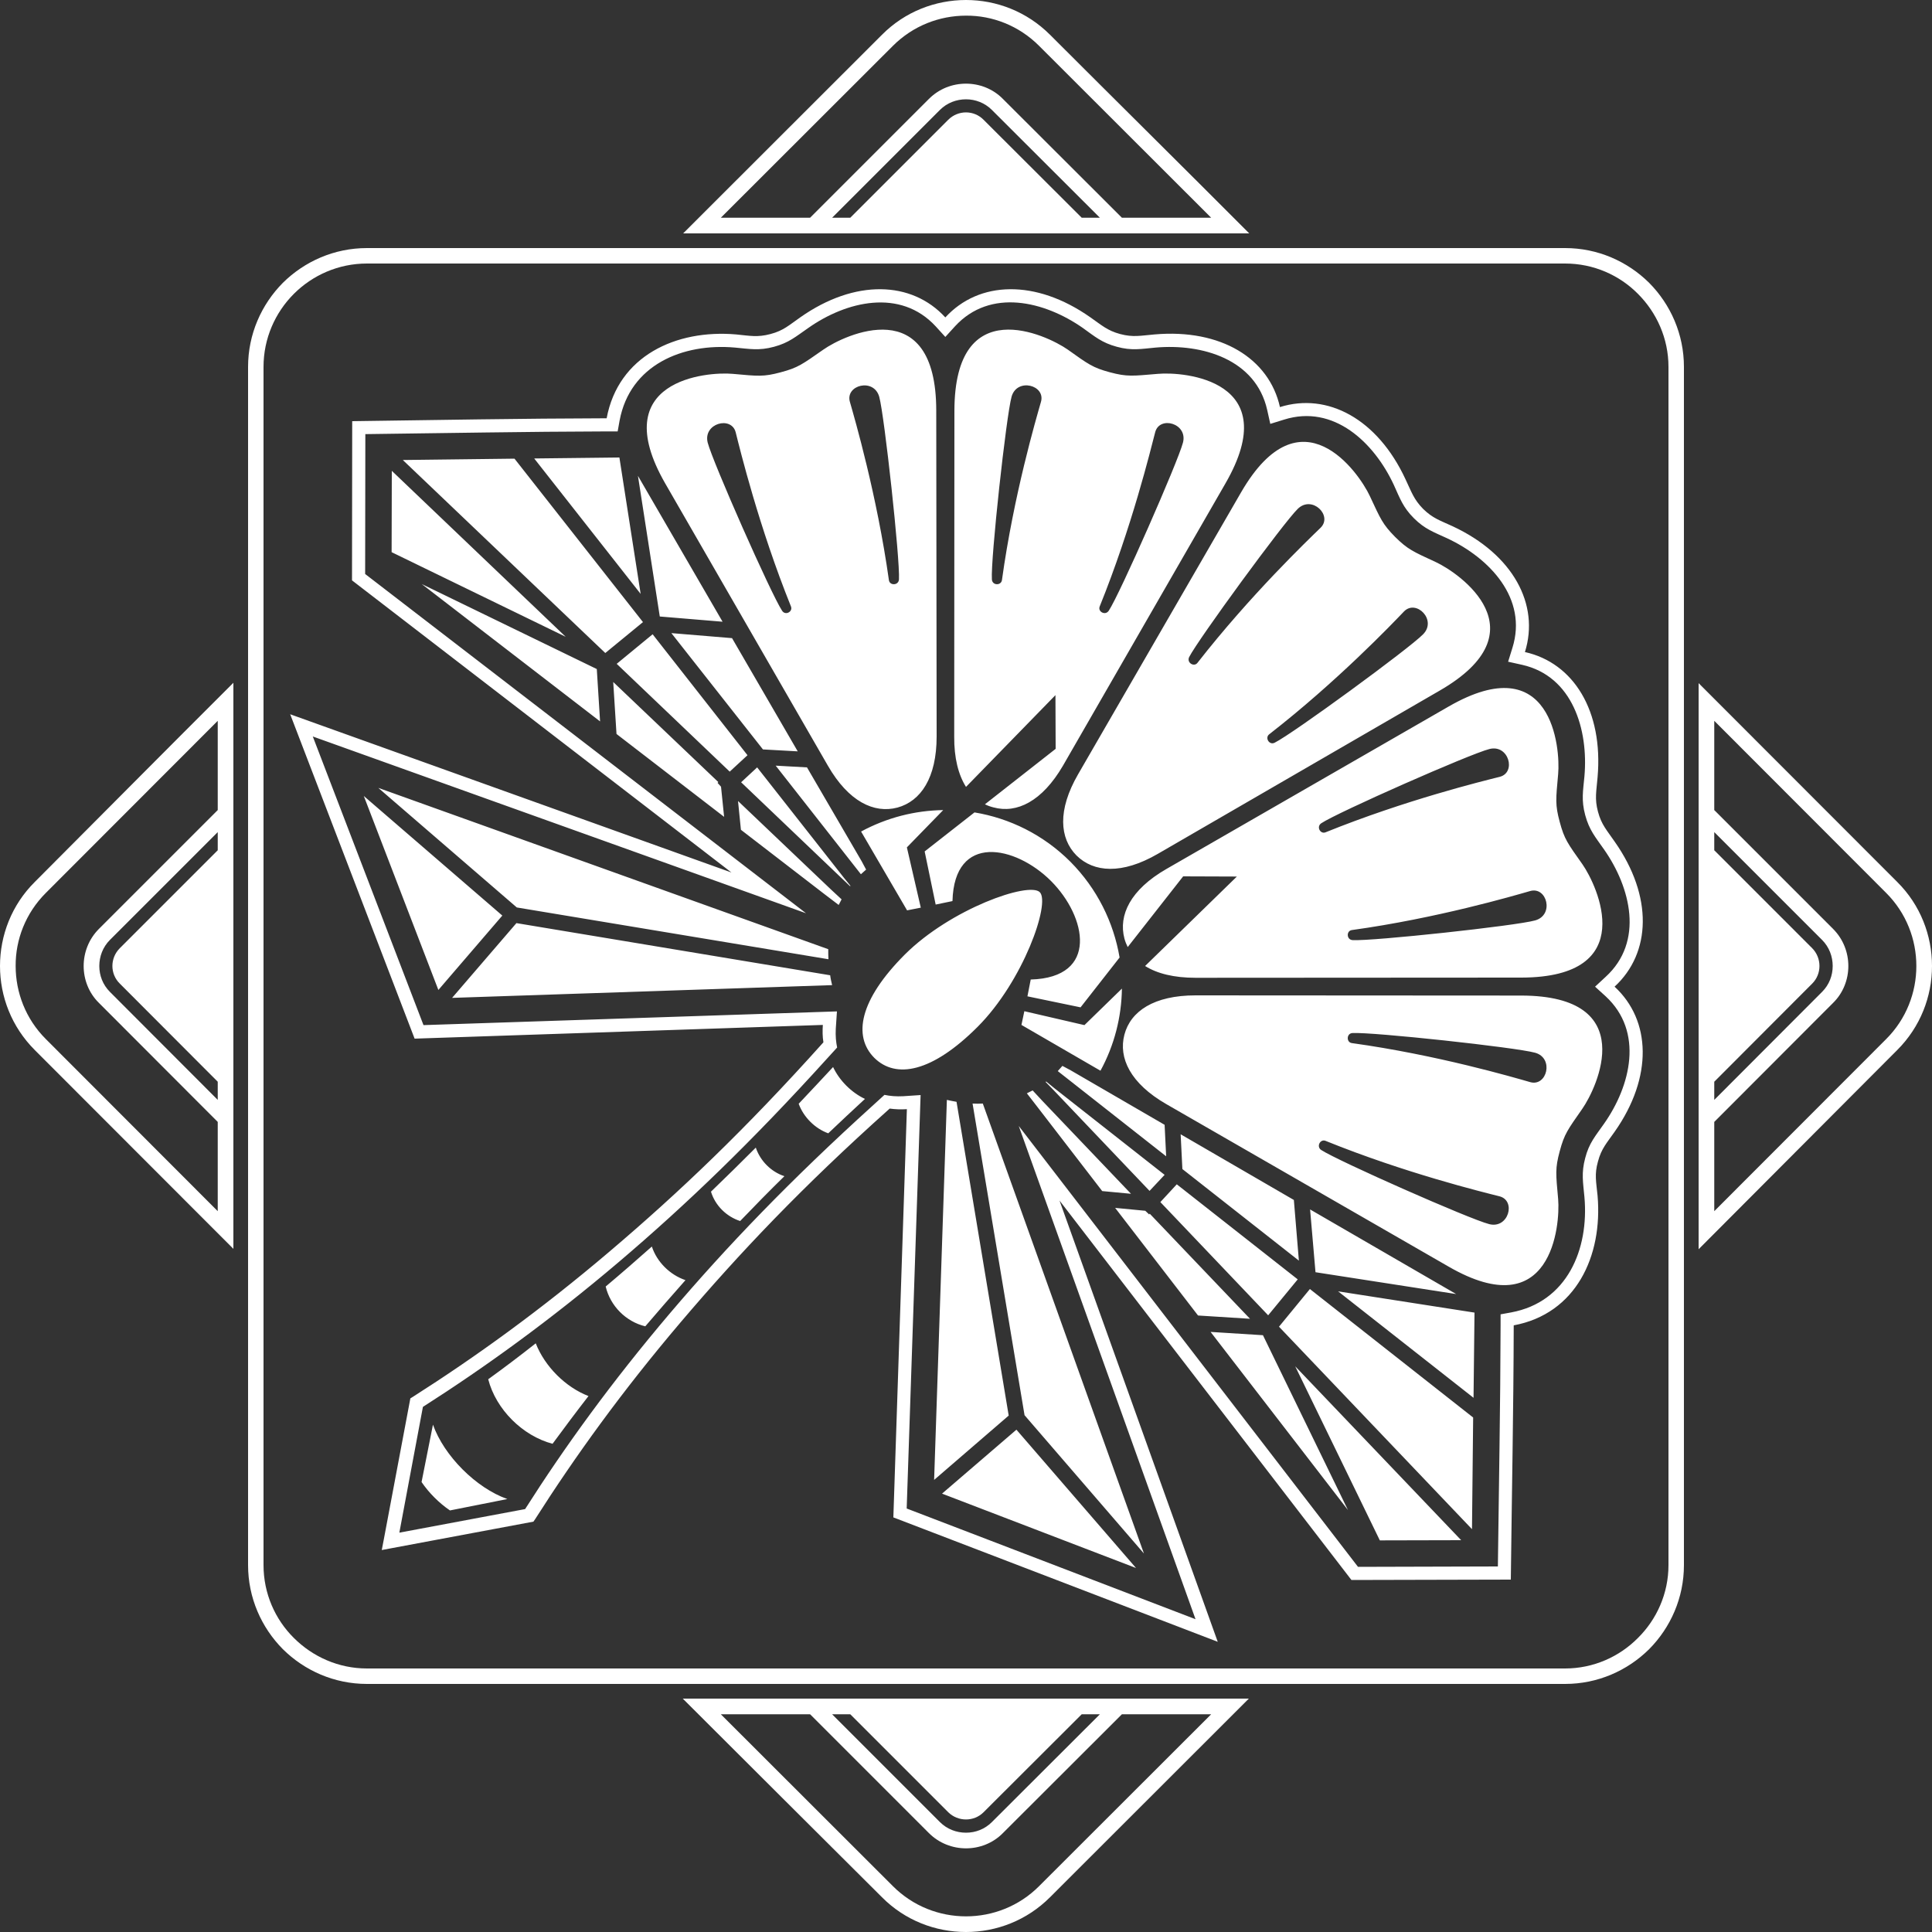
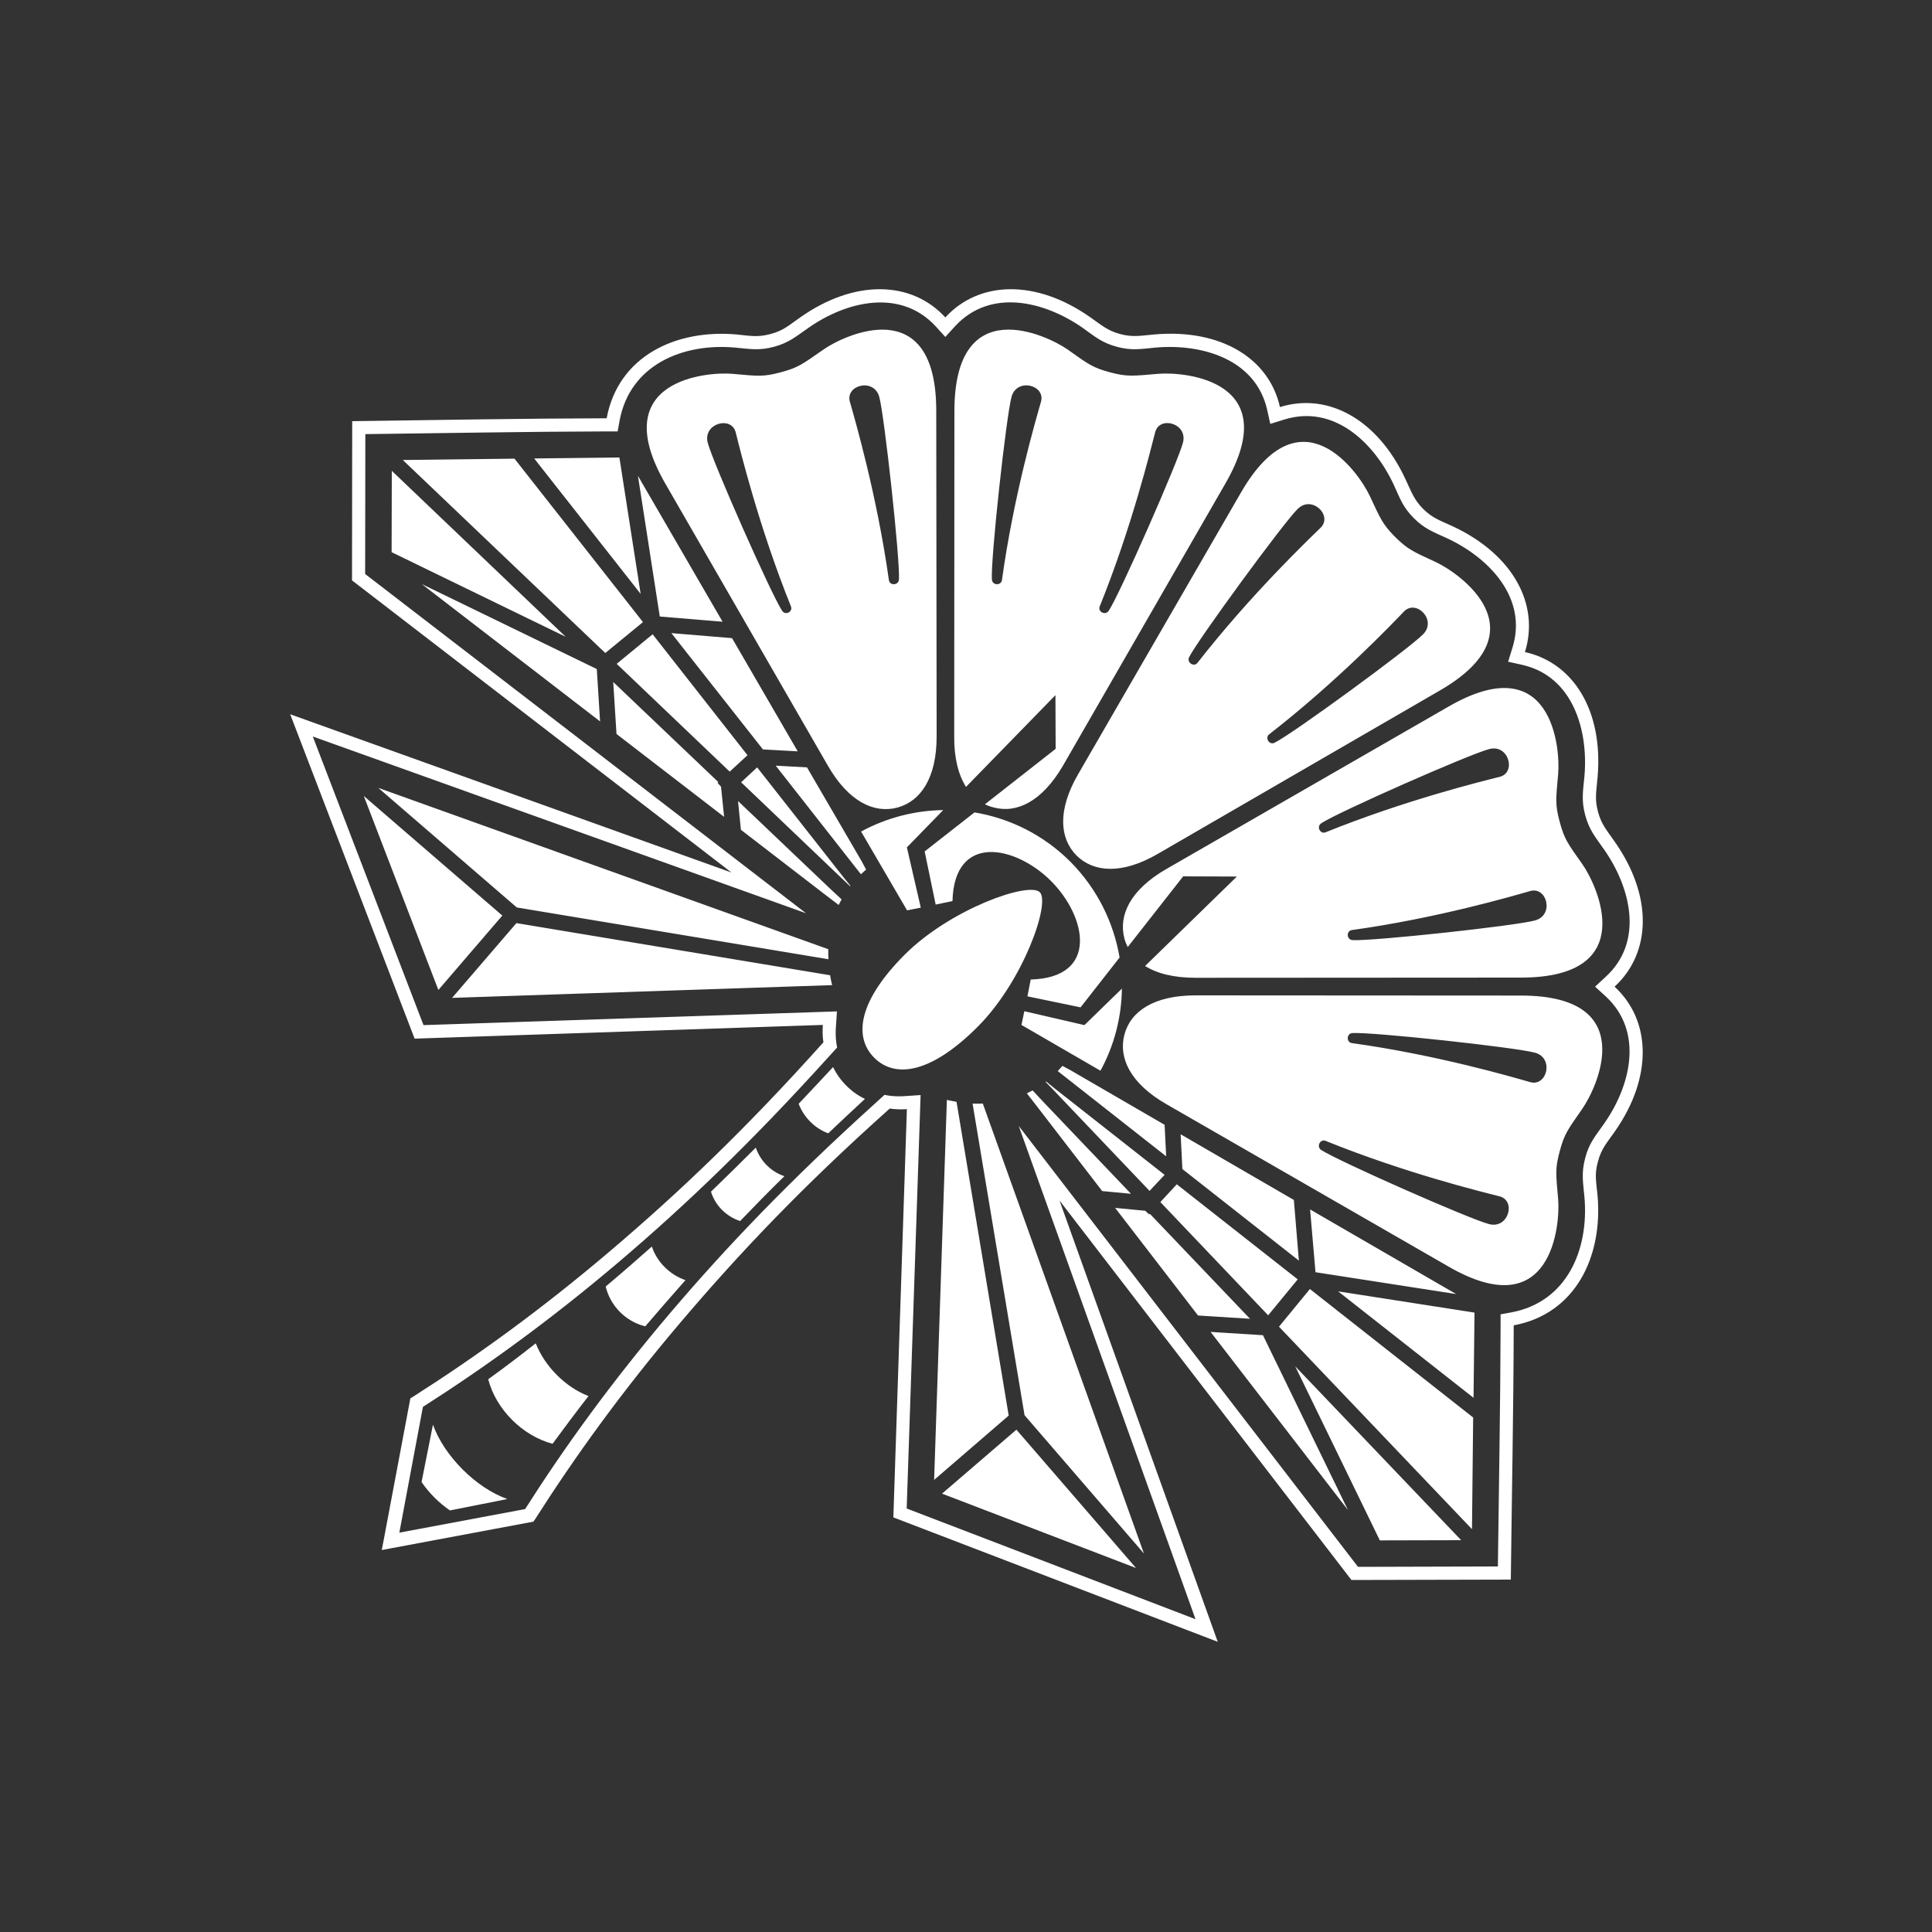
<svg xmlns="http://www.w3.org/2000/svg" xml:space="preserve" width="100px" height="100px" version="1.0" style="shape-rendering:geometricPrecision; text-rendering:geometricPrecision; image-rendering:optimizeQuality; fill-rule:evenodd; clip-rule:evenodd" viewBox="0 0 100 100">
  <rect x="0" y="0" width="100" height="100" fill="#333333" stroke="none" />
  <defs>
    <style type="text/css">
   
    .fil1 {fill:white}
    .fil0 {fill:white;fill-rule:nonzero}
   
  </style>
  </defs>
  <g id="Слой_x0020_1">
    <g id="_2195689913904">
-       <path class="fil0" d="M87.16 18.99l0 62.02c0,1.69 -0.69,3.23 -1.8,4.35 -1.12,1.11 -2.66,1.8 -4.35,1.8l-62.02 0c-1.69,0 -3.23,-0.69 -4.35,-1.8 -1.11,-1.12 -1.8,-2.66 -1.8,-4.35l0 -62.02c0,-1.69 0.69,-3.23 1.8,-4.35 1.12,-1.11 2.66,-1.8 4.35,-1.8l62.02 0c1.69,0 3.23,0.69 4.35,1.8 1.11,1.12 1.8,2.66 1.8,4.35zm-0.8 62.02l0 -62.02c0,-1.47 -0.61,-2.81 -1.58,-3.78 -0.96,-0.97 -2.3,-1.57 -3.77,-1.57l-62.02 0c-1.47,0 -2.81,0.6 -3.78,1.57 -0.97,0.97 -1.57,2.31 -1.57,3.78l0 62.02c0,1.47 0.6,2.81 1.57,3.77 0.97,0.97 2.31,1.58 3.78,1.58l62.02 0c1.47,0 2.81,-0.61 3.77,-1.58 0.97,-0.96 1.58,-2.3 1.58,-3.77z" />
      <path class="fil1" d="M72.21 27.79c-0.65,-0.66 -0.75,-0.92 -1.31,-2.12 -0.56,-1.2 -3.56,-5.54 -6.66,-0.19l-8.44 14.6c-1.07,1.85 -0.96,3.31 -0.08,4.2 0.89,0.88 2.35,0.99 4.2,-0.08l14.59 -8.45c5.36,-3.09 1.02,-6.09 -0.18,-6.65 -1.21,-0.56 -1.46,-0.66 -2.12,-1.31zm-48.92 50.39c-0.56,-0.38 -1.09,-0.91 -1.47,-1.47l0.59 -2.97c0.57,1.61 2.23,3.28 3.85,3.85l-2.97 0.59zm21.48 -21.3c-0.7,-0.33 -1.32,-0.95 -1.65,-1.65 -0.59,0.63 -1.18,1.27 -1.78,1.9 0.25,0.69 0.84,1.28 1.53,1.53 0.63,-0.6 1.26,-1.19 1.9,-1.78zm-5.65 2.52c-0.77,0.77 -1.54,1.53 -2.32,2.28 0.22,0.72 0.8,1.29 1.51,1.52 0.75,-0.78 1.51,-1.56 2.29,-2.32 -0.69,-0.23 -1.25,-0.79 -1.48,-1.48zm-5.38 5.12c-0.79,0.7 -1.58,1.39 -2.39,2.07 0.24,1.01 1.05,1.82 2.05,2.06 0.69,-0.81 1.38,-1.6 2.08,-2.39 -0.8,-0.27 -1.48,-0.94 -1.74,-1.74zm-6.01 5.01c-0.81,0.64 -1.63,1.26 -2.46,1.86 0.4,1.56 1.78,2.93 3.33,3.34 0.61,-0.83 1.23,-1.66 1.86,-2.47 -1.19,-0.46 -2.26,-1.53 -2.73,-2.73zm-7.97 10.7l0.1 -0.52 1.38 -7.33 0.13 -0.08c3.22,-2.05 6.6,-4.48 10.19,-7.53 3.59,-3.05 7,-6.29 11.06,-10.82 -0.05,-0.3 -0.05,-0.6 -0.03,-0.9l-21.13 0.71 -6.44 -16.79 22.84 8.19 -19.64 -15.12 0.01 -8.24c4.39,-0.06 8.79,-0.14 13.17,-0.15 0.6,-3.22 3.58,-4.61 6.7,-4.34 0.72,0.07 1.1,0.16 1.78,-0.02 0.68,-0.18 0.96,-0.46 1.55,-0.87 2.82,-1.98 5.76,-1.89 7.5,0.01 1.74,-1.9 4.68,-1.99 7.5,-0.01 0.59,0.41 0.88,0.69 1.55,0.87 0.68,0.18 1.06,0.08 1.78,0.02 3.43,-0.3 5.93,1.24 6.49,3.76 2.46,-0.77 5.05,0.61 6.5,3.74 0.31,0.65 0.42,1.03 0.91,1.53 0.5,0.49 0.88,0.6 1.53,0.9 3.13,1.46 4.51,4.05 3.74,6.51 2.52,0.56 4.06,3.05 3.76,6.48 -0.06,0.73 -0.16,1.11 0.02,1.78 0.18,0.68 0.46,0.96 0.87,1.56 1.98,2.82 1.89,5.75 -0.01,7.5 1.89,1.74 1.99,4.68 0.01,7.5 -0.41,0.59 -0.69,0.87 -0.87,1.55 -0.19,0.67 -0.09,1.05 -0.02,1.77 0.27,3.13 -1.12,6.11 -4.34,6.71 -0.01,4.38 -0.1,8.78 -0.15,13.16l-8.25 0.02 -15.11 -19.64 8.19 22.84 -16.79 -6.44 0.7 -21.13c-0.3,0.02 -0.59,0.01 -0.89,-0.03 -4.54,4.06 -7.77,7.47 -10.82,11.06 -3.05,3.59 -5.48,6.97 -7.53,10.19l-0.09 0.13 -7.32 1.37 -0.53 0.1zm23.5 -26.99c-0.02,0.38 0.01,0.69 0.07,0.98l-0.52 0.57c-3.92,4.33 -7.31,7.58 -10.78,10.53 -3.57,3.03 -6.93,5.45 -10.14,7.5l-1.22 6.51 6.51 -1.22c2.04,-3.21 4.47,-6.57 7.5,-10.14 2.95,-3.47 6.2,-6.86 10.53,-10.78l0.57 -0.52c0.28,0.06 0.6,0.09 0.98,0.07l0 0 0.14 -0.01 0.75 -0.05 -0.72 21.4 14.95 5.73 -9.15 -25.53 17.56 22.82 7.24 -0.02c0.05,-4.16 0.13,-8.32 0.14,-12.48l0 -0.57 0.55 -0.1c2.9,-0.54 4.03,-3.27 3.79,-5.97 -0.07,-0.77 -0.17,-1.24 0.04,-2.02 0.2,-0.78 0.53,-1.14 0.97,-1.77 1.39,-1.97 2.07,-4.77 0.09,-6.6l-0.55 -0.5 0.55 -0.51c1.99,-1.82 1.3,-4.62 -0.09,-6.6 -0.44,-0.63 -0.76,-0.99 -0.97,-1.77 -0.21,-0.78 -0.11,-1.25 -0.04,-2.01 0.21,-2.4 -0.6,-5.18 -3.23,-5.77l-0.72 -0.16 0.22 -0.71c0.81,-2.57 -1.19,-4.66 -3.38,-5.68 -0.69,-0.32 -1.15,-0.47 -1.72,-1.04 -0.57,-0.57 -0.72,-1.03 -1.04,-1.73 -1.02,-2.19 -3.11,-4.18 -5.68,-3.37l-0.71 0.22 -0.16 -0.72c-0.59,-2.63 -3.37,-3.44 -5.77,-3.23 -0.76,0.07 -1.24,0.17 -2.01,-0.04 -0.78,-0.21 -1.14,-0.53 -1.77,-0.98 -1.98,-1.38 -4.78,-2.07 -6.61,-0.08l-0.5 0.55 -0.5 -0.55c-1.83,-1.98 -4.63,-1.3 -6.6,0.09 -0.64,0.44 -0.99,0.76 -1.77,0.97 -0.78,0.21 -1.25,0.11 -2.02,0.04 -2.7,-0.24 -5.43,0.89 -5.97,3.78l-0.1 0.56 -0.57 0c-4.16,0.01 -8.32,0.09 -12.49,0.14l-0.01 7.24 22.82 17.56 -25.53 -9.15 5.73 14.94 21.4 -0.71 -0.05 0.75 -0.01 0.14zm11.14 -7.64c1.84,1.84 2.5,5 -1.05,5.1l-0.17 0.87 2.75 0.57 2.02 -2.58c-0.31,-1.82 -1.16,-3.56 -2.55,-4.96 -1.4,-1.4 -3.15,-2.25 -4.96,-2.55l-2.58 2.02 0.57 2.75 0.87 -0.18c0.09,-3.54 3.26,-2.88 5.1,-1.04zm-1.53 7.45l4.09 2.37c0.72,-1.32 1.09,-2.78 1.11,-4.25l-1.94 1.89 -3.11 -0.72 -0.15 0.71zm-7.62 1.7c1.12,1.11 2.99,0.76 5.35,-1.6 2.36,-2.36 3.78,-6.41 3.22,-6.97 -0.56,-0.56 -4.61,0.86 -6.98,3.22 -2.36,2.36 -2.7,4.23 -1.59,5.35zm10.17 0.65l4.86 2.82 0.08 1.63 -5.24 -4.12 -0.37 -0.29c0.08,-0.09 0.16,-0.18 0.24,-0.27l0.43 0.23zm-4.55 1.72l8.34 23.29 -6.18 -7.16 -2.69 -16.13c0.18,0.01 0.35,0.01 0.53,0zm7.93 24.04l-10.04 -3.85 3.85 -3.31 6.19 7.16zm-10.45 -4.56l0.66 -19.67c0.17,0.04 0.34,0.07 0.5,0.1l2.7 16.24 -3.86 3.33zm12.76 -17.89l5.86 3.4 0.26 3.14 -6.03 -4.74 -0.09 -1.8zm6.7 3.89l7.56 4.38 -7.28 -1.13 -0.28 -3.25zm8.51 5.34l-0.05 4.41 -7.01 -5.51 7.06 1.1zm-0.07 5.43l-0.06 5.78 -9.99 -10.48 1.6 -1.95 8.45 6.65zm-0.62 6.35l-4.21 0.01 -4.38 -9.01 8.59 9zm-5.86 -1.56l-7.11 -9.22 2.71 0.17 4.4 9.05zm-7.76 -10.07l-4.29 -5.57 1.56 0.15 0.2 0.19 0.03 -0.04 5.19 5.44 -2.69 -0.17zm-4.96 -6.44l-3.35 -4.35 -0.55 -0.71c0.1,-0.05 0.2,-0.1 0.3,-0.15l0.52 0.56 4.57 4.79 -1.49 -0.14zm-2.54 -5.25l-0.39 -0.4 0.03 -0.02 0.43 0.35 5.7 4.48 -0.78 0.83 -4.99 -5.24zm12.66 9.82l-1.53 1.86 -5.58 -5.86 0.85 -0.92 6.26 4.92zm13.56 -6.63c-0.24,0.89 -0.2,1.16 -0.08,2.48 0.11,1.33 -0.32,6.58 -5.67,3.49l-14.61 -8.41c-1.86,-1.07 -2.49,-2.39 -2.17,-3.6 0.32,-1.21 1.53,-2.03 3.68,-2.03l16.86 0.01c6.18,0.01 3.92,4.77 3.16,5.86 -0.76,1.09 -0.93,1.3 -1.17,2.2zm-1.27 -5.1c0.99,0.28 0.61,1.77 -0.26,1.52 -0.87,-0.25 -4.83,-1.41 -9.23,-2.02 -0.29,-0.04 -0.28,-0.5 0.03,-0.52 1.04,-0.06 8.46,0.74 9.46,1.02zm-2.38 8.87c1,0.26 1.41,-1.22 0.53,-1.44 -0.87,-0.22 -4.88,-1.2 -9,-2.87 -0.27,-0.11 -0.49,0.29 -0.23,0.47 0.87,0.57 7.7,3.59 8.7,3.84zm3.65 -20.82c0.24,0.9 0.41,1.11 1.18,2.2 0.76,1.09 3.01,5.85 -3.17,5.86l-16.86 0.01c-1.12,0 -1.99,-0.22 -2.61,-0.61l4.75 -4.63 -2.78 -0.01 -2.87 3.66c-0.07,-0.14 -0.13,-0.29 -0.17,-0.44 -0.32,-1.21 0.31,-2.53 2.17,-3.6l14.61 -8.41c5.36,-3.09 5.79,2.16 5.67,3.49 -0.12,1.32 -0.16,1.59 0.08,2.48zm-3.64 -3.77c1,-0.26 1.41,1.22 0.53,1.44 -0.88,0.22 -4.88,1.2 -9.01,2.87 -0.27,0.11 -0.49,-0.29 -0.22,-0.47 0.86,-0.57 7.7,-3.59 8.7,-3.84zm2.37 8.87c1,-0.28 0.61,-1.77 -0.26,-1.52 -0.87,0.25 -4.83,1.41 -9.23,2.02 -0.29,0.04 -0.28,0.5 0.04,0.52 1.03,0.06 8.46,-0.74 9.45,-1.02zm-5.8 -14.81c0.73,-0.74 -0.36,-1.83 -0.99,-1.18 -0.62,0.65 -3.47,3.63 -6.98,6.36 -0.23,0.18 0.01,0.58 0.29,0.43 0.93,-0.46 6.96,-4.87 7.68,-5.61zm-26.71 14.29l-2.38 -4.08c1.33,-0.72 2.79,-1.09 4.25,-1.11l-1.88 1.93 0.72 3.12 -0.71 0.14zm-2.35 -2.54l-2.83 -4.86 -1.62 -0.09 4.12 5.25 0.29 0.37c0.09,-0.08 0.18,-0.16 0.27,-0.24l-0.23 -0.43zm-1.73 4.55l-23.29 -8.35 7.17 6.19 16.13 2.68c-0.01,-0.17 -0.01,-0.35 -0.01,-0.52zm-24.04 -7.93l3.86 10.04 3.31 -3.85 -7.17 -6.19zm4.57 10.45l19.67 -0.66c-0.04,-0.17 -0.08,-0.34 -0.1,-0.51l-16.24 -2.7 -3.33 3.87zm17.89 -12.76l-3.4 -5.86 -3.14 -0.26 4.74 6.02 1.8 0.1zm-3.89 -6.71l-4.38 -7.55 1.13 7.28 3.25 0.27zm-5.34 -8.5l-4.41 0.05 5.51 7.01 -1.1 -7.06zm-5.43 0.06l-5.78 0.07 10.48 9.99 1.95 -1.6 -6.65 -8.46zm-6.35 0.63l-0.01 4.21 9.01 4.38 -9 -8.59zm1.55 5.86l9.23 7.11 -0.17 -2.71 -9.06 -4.4zm10.08 7.76l5.57 4.29 -0.16 -1.56 -0.18 -0.2 0.04 -0.04 -5.44 -5.18 0.17 2.69zm6.44 4.96l4.35 3.35 0.71 0.54c0.05,-0.1 0.1,-0.19 0.15,-0.29l-0.56 -0.52 -4.8 -4.57 0.15 1.49zm5.25 2.54l0.4 0.38 0.02 -0.02 -0.35 -0.43 -4.48 -5.7 -0.83 0.77 5.24 5zm-9.82 -12.66l-1.86 1.53 5.85 5.58 0.92 -0.85 -4.91 -6.26zm6.63 -13.56c-0.9,0.24 -1.16,0.2 -2.49,0.08 -1.32,-0.12 -6.57,0.31 -3.49,5.67l8.42 14.61c1.07,1.86 2.39,2.49 3.6,2.17 1.21,-0.33 2.03,-1.54 2.03,-3.68l-0.02 -16.86c0,-6.18 -4.76,-3.93 -5.85,-3.16 -1.09,0.76 -1.3,0.93 -2.2,1.17zm5.1 1.27c-0.28,-1 -1.77,-0.61 -1.52,0.26 0.25,0.87 1.4,4.83 2.02,9.23 0.04,0.29 0.5,0.28 0.52,-0.04 0.06,-1.03 -0.75,-8.46 -1.02,-9.45zm-8.88 2.37c-0.25,-1 1.23,-1.4 1.45,-0.53 0.22,0.88 1.2,4.89 2.86,9.01 0.11,0.27 -0.29,0.49 -0.46,0.22 -0.57,-0.86 -3.59,-7.69 -3.85,-8.7zm20.82 -3.64c-0.89,-0.24 -1.11,-0.41 -2.19,-1.18 -1.09,-0.76 -5.85,-3.01 -5.86,3.17l-0.01 16.86c-0.01,1.12 0.22,1.99 0.61,2.61l4.63 -4.75 0.01 2.78 -3.66 2.87c0.14,0.07 0.28,0.12 0.44,0.16 1.21,0.33 2.52,-0.31 3.6,-2.16l8.41 -14.61c3.09,-5.36 -2.16,-5.79 -3.49,-5.67 -1.32,0.11 -1.59,0.16 -2.49,-0.08zm3.78 3.64c0.26,-1 -1.22,-1.41 -1.44,-0.53 -0.23,0.88 -1.2,4.88 -2.87,9.01 -0.11,0.27 0.29,0.49 0.47,0.22 0.57,-0.86 3.58,-7.7 3.84,-8.7zm-8.87 -2.38c0.28,-0.99 1.77,-0.6 1.52,0.27 -0.25,0.87 -1.41,4.82 -2.02,9.23 -0.05,0.29 -0.5,0.28 -0.52,-0.04 -0.07,-1.03 0.74,-8.46 1.02,-9.46zm14.81 5.81c0.74,-0.73 1.83,0.35 1.18,0.98 -0.65,0.63 -3.63,3.48 -6.37,6.99 -0.18,0.23 -0.57,-0.01 -0.43,-0.3 0.47,-0.92 4.88,-6.95 5.62,-7.67z" />
-       <path class="fil0" d="M45.65 98.2c-3.44,-3.43 -6.89,-6.86 -10.31,-10.28l0.02 0c9.76,0 19.52,0 29.28,0l-10.29 10.28c-1.2,1.2 -2.77,1.8 -4.35,1.8 -1.58,0 -3.16,-0.6 -4.35,-1.8zm52.55 -43.85c-3.43,3.43 -6.86,6.89 -10.28,10.31l0 -0.02c0,-9.76 0,-19.52 0,-29.28l10.28 10.29c1.2,1.19 1.8,2.77 1.8,4.35 0,1.58 -0.6,3.15 -1.8,4.35zm-9.47 8.34l8.9 -8.91c1.04,-1.04 1.56,-2.41 1.56,-3.78 0,-1.37 -0.52,-2.74 -1.56,-3.78l-8.9 -8.91 0 4.62 6.15 6.15c0.53,0.53 0.79,1.23 0.79,1.92 0,0.69 -0.26,1.39 -0.79,1.91l-6.15 6.16 0 4.62zm0 -19.62l0 0.94 5.07 5.07c0.5,0.51 0.5,1.33 0,1.83l-5.07 5.08 0 0.94 5.58 -5.59c0.37,-0.37 0.55,-0.85 0.55,-1.34 0,-0.49 -0.18,-0.98 -0.55,-1.35l-5.58 -5.58zm-34.38 -41.27c3.43,3.43 6.89,6.85 10.31,10.28l-0.02 0c-9.76,0 -19.52,0 -29.28,0l10.29 -10.28c1.19,-1.2 2.77,-1.8 4.35,-1.8 1.58,0 3.15,0.6 4.35,1.8zm8.34 9.47l-8.91 -8.9c-1.04,-1.04 -2.41,-1.57 -3.78,-1.56 -1.37,0 -2.74,0.52 -3.78,1.56l-8.91 8.9 4.62 0 6.15 -6.15c0.53,-0.53 1.22,-0.79 1.92,-0.79 0.69,0 1.39,0.26 1.91,0.79l6.16 6.15 4.62 0zm-19.62 0l0.94 0 5.07 -5.07c0.51,-0.51 1.33,-0.51 1.83,0l5.08 5.07 0.94 0 -5.59 -5.58c-0.37,-0.37 -0.86,-0.55 -1.34,-0.55 -0.49,0 -0.98,0.18 -1.35,0.55l-5.58 5.58zm-41.27 34.38c3.43,-3.44 6.85,-6.89 10.28,-10.31l0 0.02c0,9.76 0,19.52 0,29.28l-10.28 -10.29c-1.2,-1.2 -1.8,-2.77 -1.8,-4.35 0,-1.58 0.6,-3.16 1.8,-4.35zm9.47 -8.34l-8.9 8.91c-1.04,1.04 -1.57,2.41 -1.56,3.78 0,1.37 0.52,2.74 1.56,3.78l8.9 8.91 0 -4.62 -6.15 -6.16c-0.53,-0.52 -0.79,-1.22 -0.79,-1.91 0,-0.69 0.26,-1.39 0.79,-1.92l6.15 -6.15 0 -4.62zm0 19.62l0 -0.94 -5.07 -5.08c-0.51,-0.5 -0.51,-1.32 0,-1.83l5.07 -5.07 0 -0.94 -5.58 5.58c-0.37,0.37 -0.55,0.86 -0.55,1.35 0,0.49 0.18,0.97 0.55,1.34l5.58 5.59zm26.04 31.8l8.91 8.9c1.04,1.04 2.41,1.56 3.78,1.56 1.37,0 2.74,-0.52 3.78,-1.56l8.91 -8.9 -4.62 0 -6.16 6.15c-0.52,0.53 -1.22,0.79 -1.91,0.79 -0.69,0 -1.39,-0.26 -1.92,-0.79l-6.15 -6.15 -4.62 0zm19.62 0l-0.94 0 -5.08 5.07c-0.5,0.5 -1.32,0.5 -1.83,0l-5.07 -5.07 -0.94 0 5.58 5.58c0.37,0.37 0.86,0.55 1.35,0.55 0.49,0 0.97,-0.18 1.34,-0.55l5.59 -5.58z" />
    </g>
  </g>
</svg>